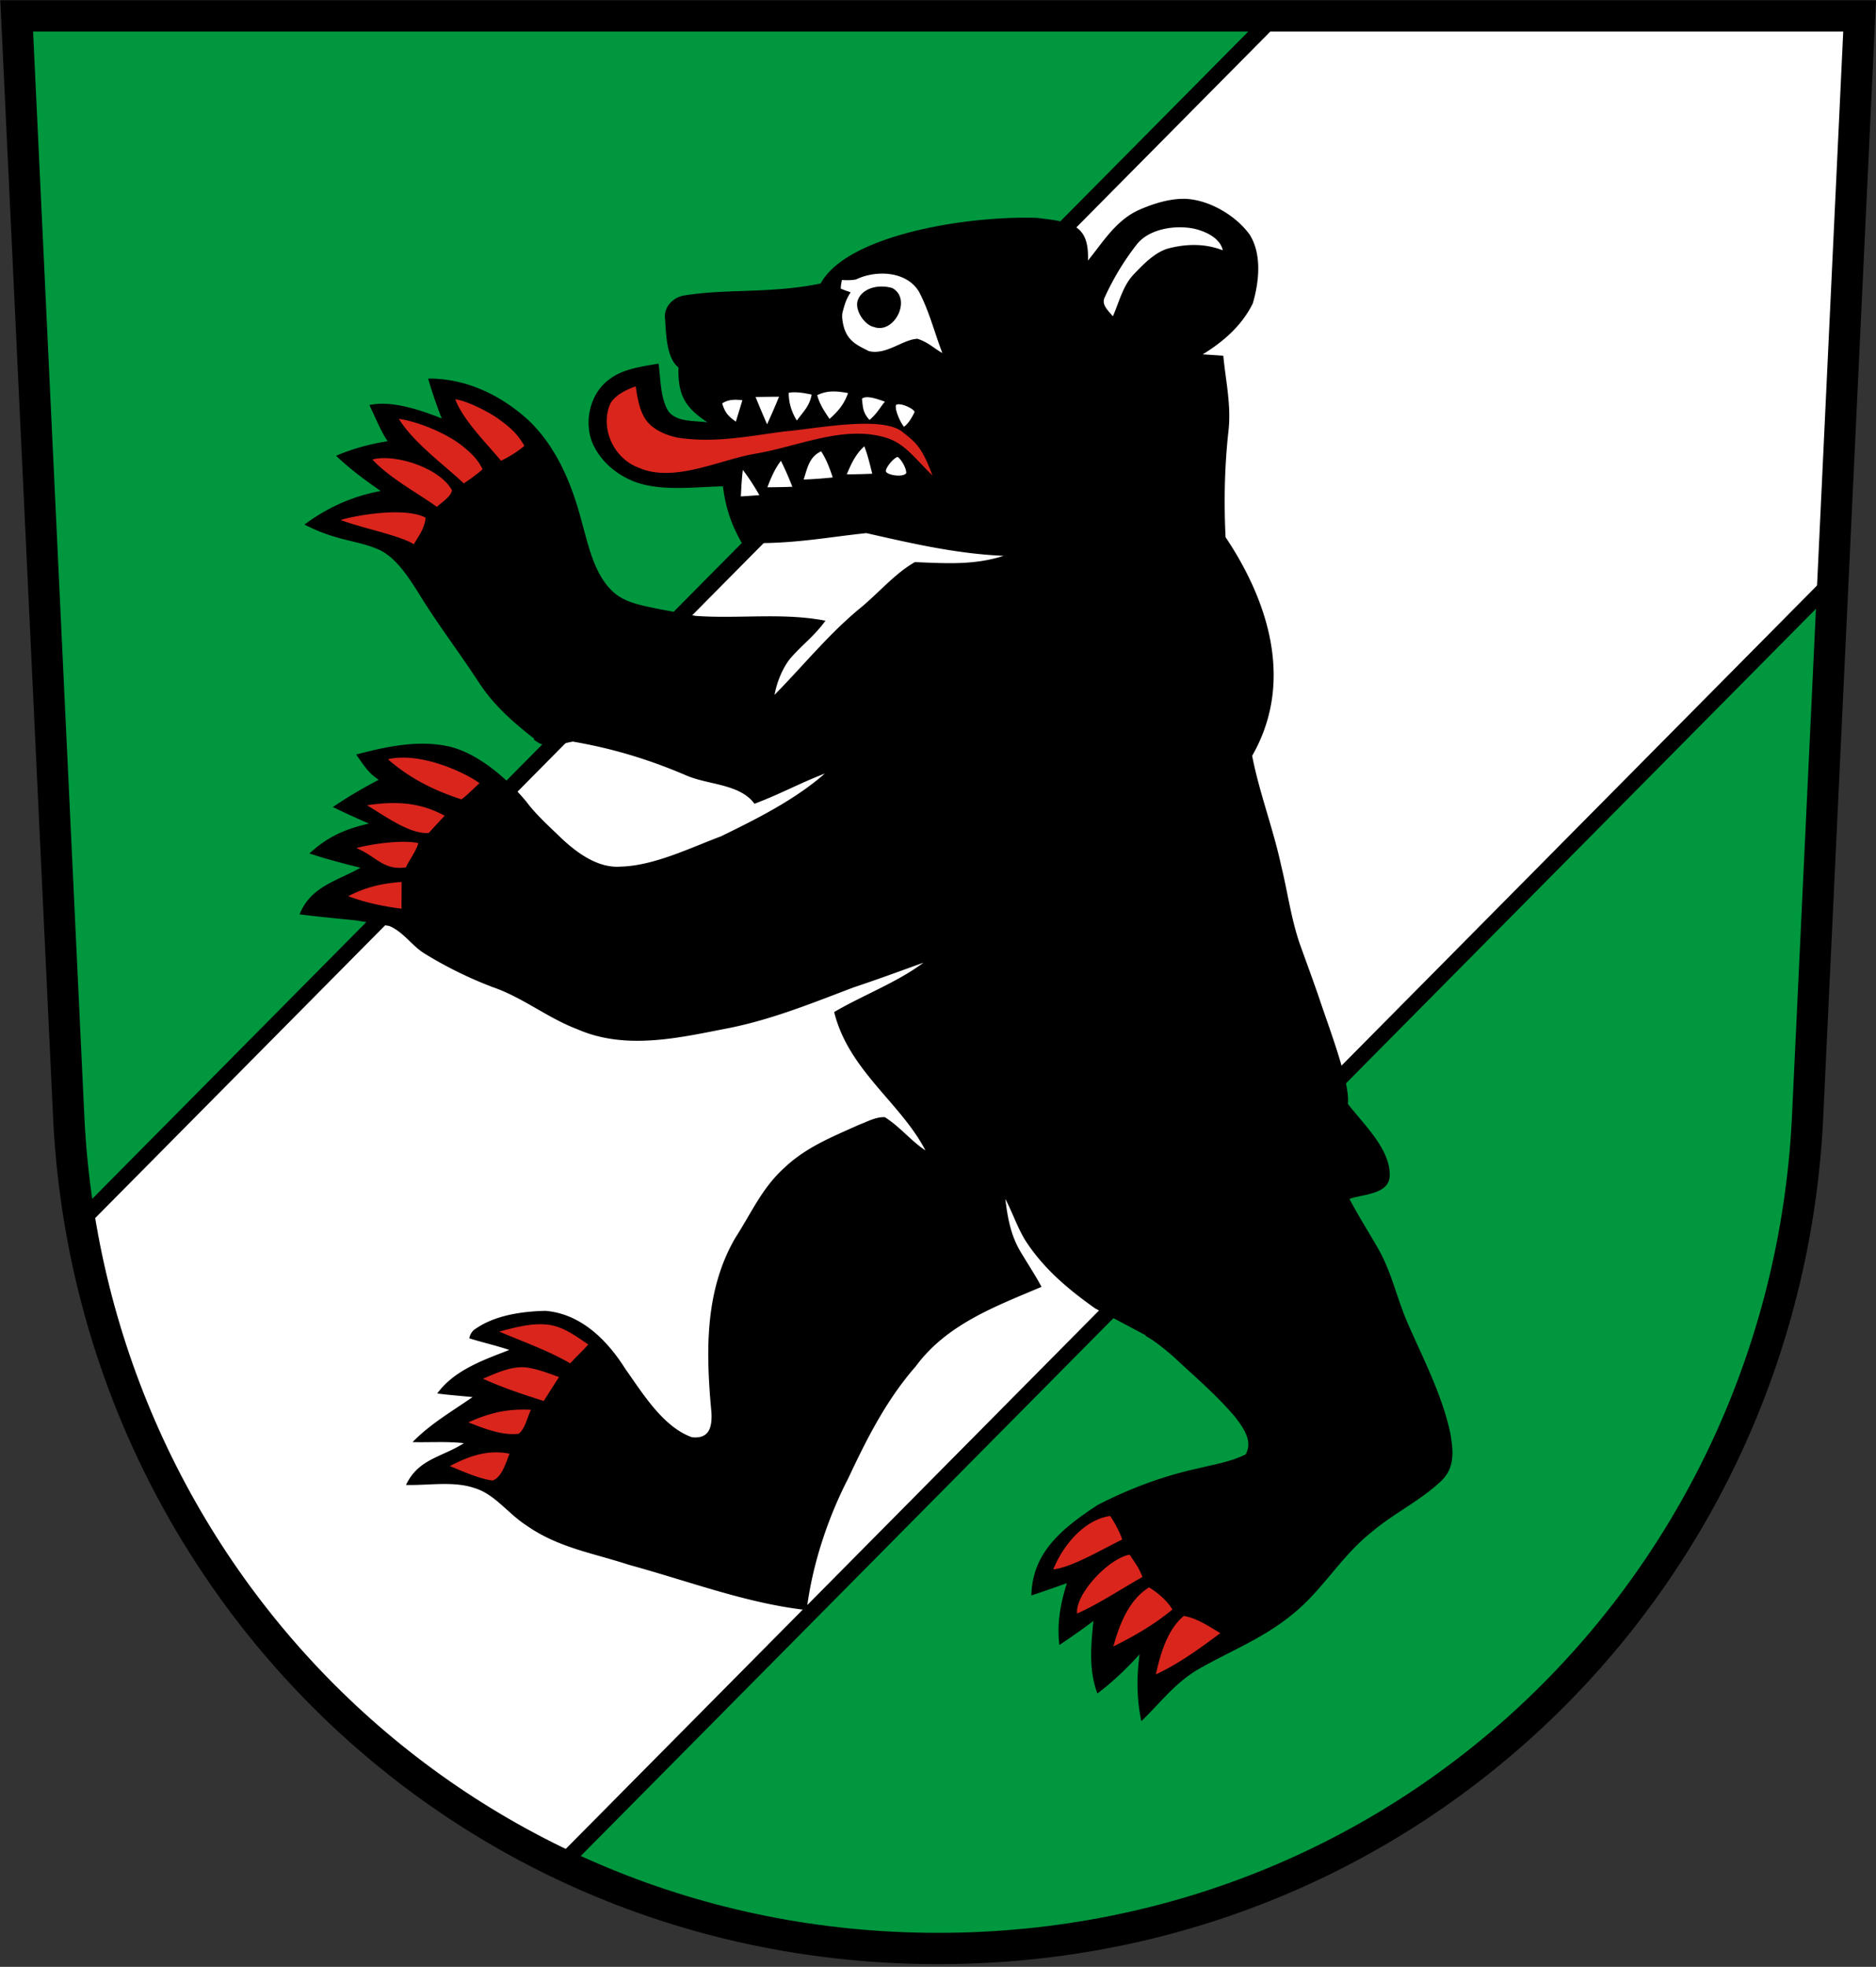
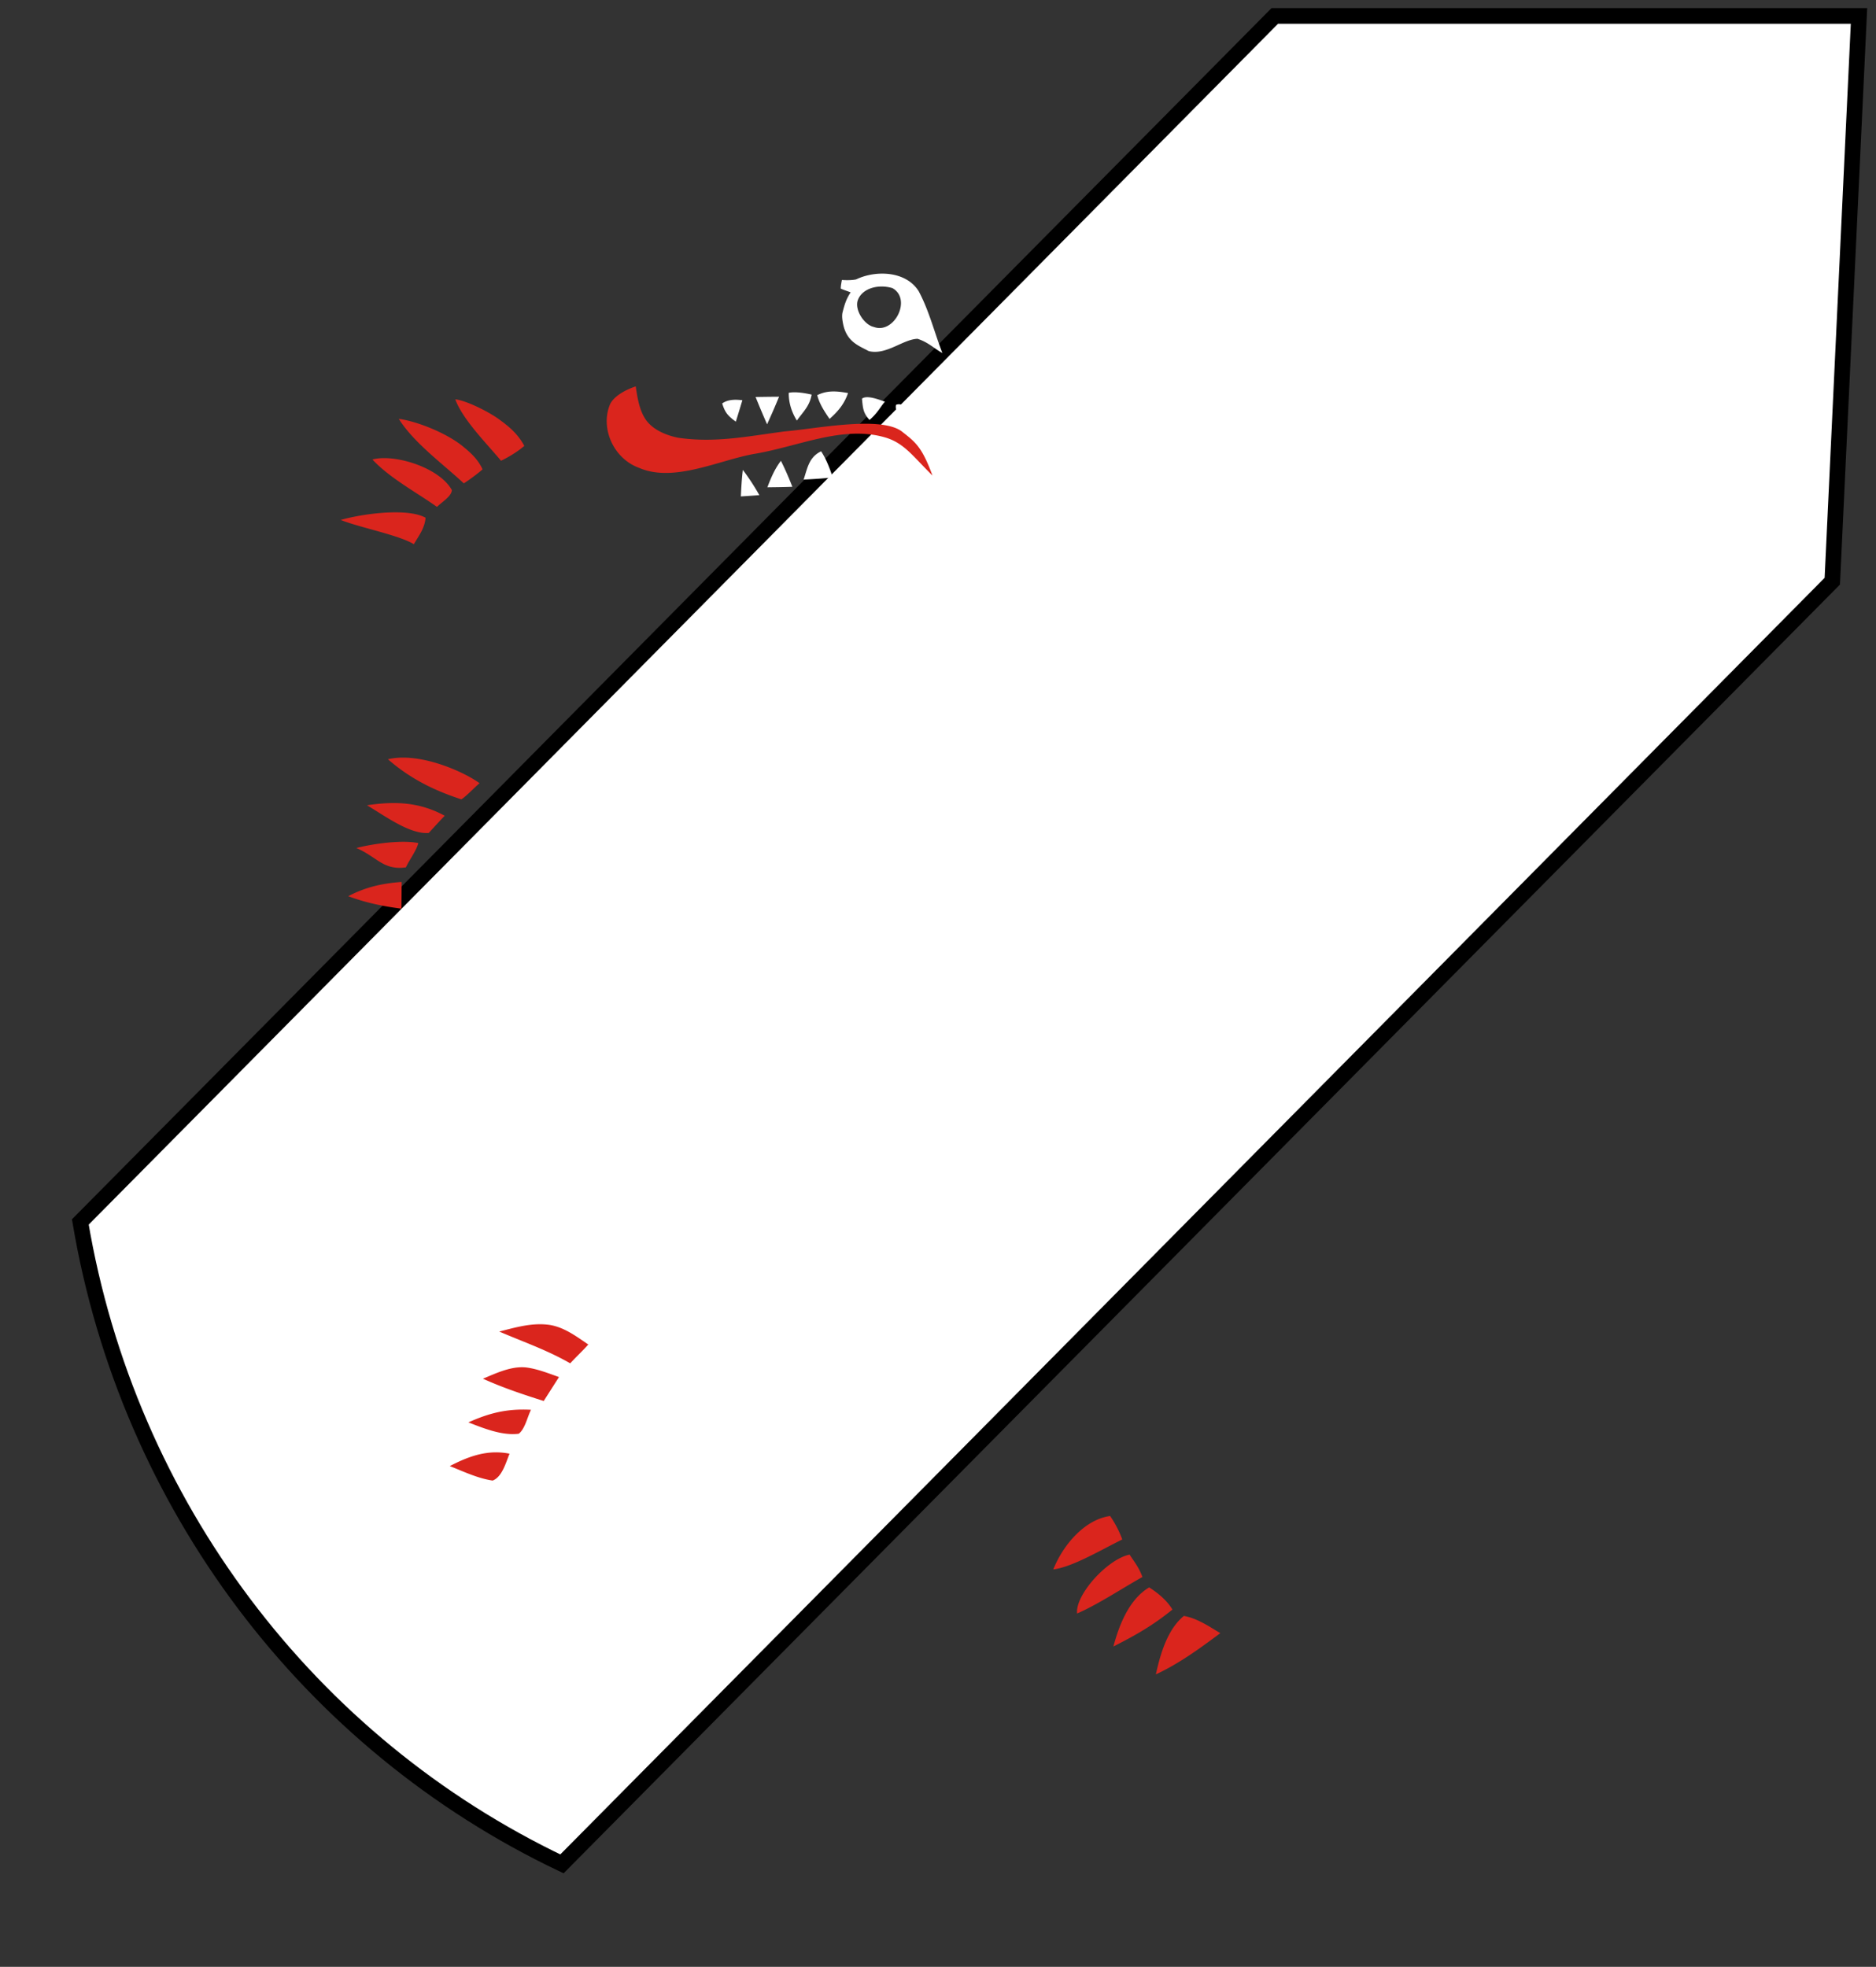
<svg xmlns="http://www.w3.org/2000/svg" width="600" height="629">
  <rect width="100%" height="100%" fill="#333333" stroke="none" />
-   <path d="m594.55 5.098-16.534 349.85c-6.011 147.82-124.75 267.96-278.07 267.96-153.31 0-272.05-120.15-278.07-267.96L5.342 5.099z" fill="#00973f" />
  <path d="m407.71 5.098-382.02 385.68c15.239 90.484 73.194 166.78 154.04 205.28l406.29-410.19 8.542-180.77z" fill="#fff" stroke="#000" stroke-width="5" />
-   <path d="M378.33 63.578c-4.721.06-9.568 1.615-13.728 3.41-7.548 3.267-11.662 10.197-16.638 16.338.411-11.592-5.243-12.364-16.368-13.643-22.661-.756-60.738 5.56-69.131 20.969-15.639 3.314-30.94 1.605-44.039 3.913-3.418.726-6.306 3.903-5.701 7.535.314 5.183.533 12.485 4.254 15.405-.177 8.796 2.052 12.778 9.286 17.557-3.98-.56-10.363.046-12.752-3.963-2.345-4.265-2.239-10.073-2.875-14.808-5.218.908-11.284 1.617-15.61 4.914-6.142 4.327-8.277 13.131-5.72 20.03 2.647 6.656 9.077 11.68 15.884 13.54 8.124 2.208 17.654.92 26.02.755.756 5.809 2.08 11.124 6.015 18.097 16.041.508 26.343-1.719 39.865-3.135 14.568 3.314 28.909 6.624 43.9 7.26-9.516 3.071-18.637 2.39-28.392 2.01-6.307 3.602-11.527 9.759-17.109 14.403-10.241 8.334-18.652 18.804-27.773 28.046.725-4.038 2.707-9.104 5.583-12.264 4.007-4.404 7.152-6.583 10.707-11.438-13.493-2.662-27.803-.545-41.524-1.545l-11.094-2.071c-7.326-1.452-12.264-2.39-16.06-6.368-5.325-5.447-7.155-14.084-9.152-21.21-3.115-12.04-7.911-24.006-17.018-32.795-8.864-8.123-20.015-13.54-32.238-13.448 1.272 4.295 2.709 8.577 4.357 12.752-7.52-3.027-16.445-5.787-23.145-4.287 1.823 3.705 3.74 8.581 5.858 11.56-5.734.91-11.15 2.376-16.504 4.66 4.417 4.192 9.256 7.822 14.28 11.256-9.217 1.72-17.255 5.42-24.4 10.755 10.79 5.51 17.19 4.91 24.324 8.244 5.28 2.738 8.984 8.637 12.085 13.508 6.05 9.939 13.146 19.136 19.484 28.893 4.675 7.14 10.921 12.647 17.61 17.822-.058.069-.128.163-.185.233 4.044 3.414 7.647 1.606 12.514.69 12.693 2.194 24.052 5.613 35.882 10.65 7.2 3.283 17.389 2.7 22.229 9.234 8.597-3.259 14.607-6.649 22.489-9.658-9.516 8.364-21.83 14.53-33.264 20.098-9.939 3.72-21.437 9.402-32.04 9.66-7.293.559-14.023-4.433-19.047-9.169-3.761-3.662-7.871-7.288-11.037-11.512-6.515-7.873-15.71-15.56-24.68-17.715-9.938-2.223-20.177 0-29.814 2.557 3.22 4.62 4.136 5.948 7.186 8.08-5.037 2.648-9.939 5.521-14.658 8.712a332.118 332.118 0 0 0 11.57 5.296c-7.608 1.693-13.282 4.22-19.046 9.545 5.37 1.77 10.832 3.22 16.324 4.567-7.731 4.357-15.885 5.962-19.485 14.903 6.05.77 12.102 1.329 18.169 1.95l10.529 1.77c4.72 1.997 7.14 6.37 11.618 9.032a129.75 129.75 0 0 0 21.388 10.497c9.697 3.314 17.594 9.893 27.229 13.523 15.768 6.9 33.39 2.46 48.408-.407 13.993-2.814 26.745-8.047 40.026-13.07 7.156-2.374 12.716-4.42 22.17-7.848-8.092 6.156-19.69 10.556-28.554 15.79.16.64.33 1.27.516 1.892 5.24 17.514 21.012 27.602 28.68 42.37-4.734-3.13-8.214-7.656-12.994-10.636-2.768-.166-5.705 1.482-8.276 2.436-8.729 3.948-16.956 7.17-24.006 13.887-7.018 6.398-10.318 14.159-15.522 22.252-9.924 17.033-9.425 36.789-7.654 55.789.272 4.645-.606 8.594-6.234 7.99-9.273-3.314-15.76-14.07-21.252-21.786-5.794-9.212-14.205-17.713-25.656-18.637-7.397.182-15.945 1.377-22.193 5.674-1.09.636-1.799 1.663-2.115 3.115 4.25 1.331 8.591 2.298 12.812 3.72-8.275 3.208-17.64 6.461-23.054 13.92 3.75.498 7.532.77 11.299 1.15-6.625 4.613-13.493 8.547-19.196 14.4 5.506.137 10.922-.272 16.413.348-7.125 4.554-14.554 4.977-18.502 13.357 7.065.198 15.175-1.317 21.876.983 6.489 1.92 10.694 8.124 16.578 11.922 10.242 7.185 21.148 8.802 32.737 12.599 20.067 5.516 37.735 12.334 56.953 14.512 1.77-14.555 6.819-29.582 13.236-42.012 6.005-12.798 12.253-25.204 21.63-35.913 9.91-13.464 25.43-19.165 40.24-25.444-2.148-4.069-4.75-7.868-7.049-11.831-2.889-5.114-3.826-10.543-4.523-16.291 2.27 4.311 3.782 8.91 6.263 13.055 5.837 9.147 13.778 15.796 22.478 21.97l16.197 8.607-.106.155c3.248 1.804 6.3 4.387 8.808 6.541 6.732 6.308 13.933 12.373 19.88 19.44 2.54 3.372 5.732 7.579 3.357 11.921-4.644 2.36-10.227 3.251-15.262 4.49-11.15 2.422-21.981 6.477-32.1 11.71-11.937 7.797-20.892 15.526-21.193 28.924 3.81-1.262 7.6-2.578 11.373-3.948-2.087 6.625-3.236 12.812-2.404 19.785a238.267 238.267 0 0 0 10.876-7.67c-.786 7.957-1.542 15.52 1.272 23.189 4.932-3.721 9.348-7.972 13.508-12.54-1.012 7.412-.953 14.039.545 21.392 6.263-6.022 10.83-12.375 18.53-16.777 10.15-5.78 20.361-9.68 29.59-17.23 9.772-7.744 15.534-18.47 25.306-26.276 7.08-6.096 15.855-10.197 22.573-16.625 4.387-4.222 3.78-9.698 2.827-15.173-2.571-12.132-8.59-23.673-13.461-34.792-3.647-8.26-5.16-16.323-9.516-24.068-3.07-5.37-6.398-10.59-9.288-16.08 4.34-1.575 13.069-1.394 12.873-7.792.06-8.29-8.592-16.367-13.371-22.585.746-6.909-5.966-24.082-9.289-34.158-1.89-5.49-3.904-10.937-5.87-16.397-2.935-8.184-4.084-17.14-6.186-25.671-2.543-11.861-6.958-23.208-9.272-35.097 14.562-25.432 3.236-52.4-8.503-69.917-.545-11.164-.334-22.252.861-33.372 1.075-8.471-.786-16.29-1.588-24.656a486.706 486.706 0 0 0-6.58-.44c6.8-4.178 12.539-9.272 16.003-16.261 2.027-6.808 2.997-15.807-1.028-22.087-4.76-6.52-13.748-11.438-21.308-11.4z" />
  <path d="M376.65 72.697c-5.016.146-10.366 1.839-13.236 5.674a84.288 84.288 0 0 0-10.1 16.729c-1.164 2.39 1.243 4.356 2.62 6.05 2.056-4.644 3.13-9.68 6.669-13.417 3.147-3.283 7.034-7.381 11.588-8.41 5.264-1.301 11.197-1.52 16.895.734-.84-4.064-5.897-6.272-9.635-7.012a23.236 23.236 0 0 0-4.8-.348zm-94.834 14.812c-2.834.05-5.659.719-7.99 1.842-1.898.413-4.56.187-4.56.187s-.449 2.2-.343 2.782c1.139.487 2.443.903 3.135 1.171-1.4 2.155-1.863 3.624-2.566 6.336-.308 1.181-.076 2.666.199 3.985 1.229 5.522 4.869 6.701 8.152 8.47 5.613 1.393 10.937-3.78 15.611-3.931 3.451 1.104 5.28 3.086 7.944 4.552-2.527-6.518-4.253-13.585-7.565-19.756-2.543-4.093-7.294-5.723-12.018-5.638zm.084 4.121c1.15-.008 2.341.154 3.51.502v.002c6.337 3.494.588 14.84-5.916 12.434-3.041-.635-6.274-5.469-5.13-8.605 1.003-2.745 4.086-4.31 7.536-4.332zM259.59 126.2c-.67 3.727-2.69 5.434-4.732 8.293-1.804-2.905-2.614-5.882-2.6-8.863 2.01-.483 5.435.117 7.333.57zm11.634-.5c-1.14 3.327-2.991 5.69-5.91 8.262-1.904-2.754-3.288-5.024-3.938-7.596 2.768-1.331 5.37-1.512 9.848-.666z" fill="#fff" />
  <path d="M203.33 123.57c-3.808 1.259-7.312 3.442-8.309 5.94-3.026 7.581 1.253 17.17 9.362 20.104 10.998 4.78 25.204-2.284 36.443-4.386 14.408-2.35 28.37-9.203 41.955-5.426 6.334 1.761 8.964 5.888 15.45 12.266-3.324-9.017-5.335-10.574-9.5-13.854-6.488-5.485-28.036-1.04-37.755-.25-11.632 1.513-22.132 3.768-34.068 2.03-3.903-.787-8.38-2.619-10.59-6.128-1.83-2.859-2.454-6.583-2.989-10.295v-.002zm-57.715 4.125v.002c2.33 6.473 10.316 14.437 14.627 19.654 2.239-1.073 5.148-2.764 7.451-4.758-1.89-3.495-4.397-5.816-7.695-8.207-3.102-2.405-10.587-6.237-14.383-6.691zm-18.068 6.246c4.766 7.655 14.239 14.515 20.789 20.641 1.618-1.012 4.645-3.256 5.996-4.482-1.24-2.814-3.408-4.985-5.86-6.996-4.886-4.207-14.437-8.239-20.925-9.163zm-4.725 12.564c-1.375.004-2.634.148-3.709.445 5.537 5.946 14.028 10.457 20.637 15.146 1.756-1.676 4.667-3.39 4.774-5.373-3.421-6.164-14.27-10.24-21.701-10.219zm3.7 17.336c-6.356-.006-13.596 1.286-17.557 2.441 6.419 2.523 18.572 4.818 23.398 7.752 1.634-2.782 3.477-5.127 3.75-8.47-2.28-1.249-5.776-1.719-9.59-1.723h-.002zm2.494 78.441c-1.713-.008-3.381.153-4.944.525 7.624 6.647 15.574 10.24 23.494 12.822 1.77-1.164 4.174-3.809 5.823-5.156-4.378-3.19-15.116-8.15-24.373-8.191zm-2.854 14.533.002.002c-2.859-.02-5.773.253-8.781.701 6.268 3.786 13.821 9.316 19.736 8.862 1.625-1.74 3.764-4.15 5.121-5.497-5.36-2.94-10.62-4.033-16.078-4.068zm3.014 12.391c-5.12-.02-11.384.994-15.207 1.992 6.566 2.784 8.618 7.213 15.863 6.184.951-2.214 3.355-5.289 3.951-7.772-1.32-.276-2.898-.397-4.605-.404h-.002zm-.717 12.84c-6.232.454-11.495 1.634-17.078 4.553 5.491 2.072 11.21 3.253 17.018 3.994.031-2.86.045-5.704.06-8.547zm44.342 141.44v.002c-4.462-.02-8.784 1.245-13.135 2.338 7.655 3.283 15.446 5.975 22.707 10.166 1.877-2.058 3.933-3.934 5.78-6.023-3.782-2.571-7.61-5.46-12.239-6.247a21.288 21.288 0 0 0-3.113-.236zm-5.836 13.75c-4.28-.008-8.677 2.068-12.502 3.672 6.308 2.86 12.842 5.038 19.438 7.125 1.634-2.557 3.253-5.115 4.887-7.654-3.404-1.211-6.928-2.616-10.498-3.07a12.324 12.324 0 0 0-1.324-.073zm.123 13.541c-6.23.032-11.328 1.42-17.285 4.094 4.87 1.89 10.772 4.31 16.111 3.63 2.043-1.588 2.74-5.356 3.92-7.655a46.319 46.319 0 0 0-2.746-.069zm-8.584 13.68c-5.164.038-9.859 1.908-14.646 4.39 4.387 1.74 8.986 3.95 13.705 4.632 3.057-1.15 4.268-5.87 5.403-8.592a21.981 21.981 0 0 0-4.461-.43zm196.55 20.354c-7.85 1.074-14.817 8.766-18.186 17.08 6.005-.711 15.124-6.15 22.061-9.574-1.07-3.051-2.733-5.853-3.875-7.506zm6.235 12.352c-7.035 1.376-17.46 12.846-16.801 18.828 6.489-2.784 14.74-8.24 20.898-11.672-1.16-3.129-2.563-4.784-4.098-7.156zm6.242 10.482c-6.474 3.873-9.606 12.09-11.438 18.898 7.14-3.6 12.708-6.79 18.879-11.812-1.966-3.361-5.593-5.935-7.442-7.086zm11.102 9.127v.002c-5.295 4.326-7.548 12.297-8.955 18.695 7.518-3.51 13.99-8.26 20.617-13.191-3.646-2.179-7.412-4.763-11.662-5.506z" fill="#da251d" />
  <path d="M241.66 126.96c2.496-.045 5.007-.077 7.503-.09a228.06 228.06 0 0 1-3.828 8.818 295.29 295.29 0 0 1-3.675-8.728zm-10.681 2.057c2.092-1.466 4.715-1.214 6.454-1.028-.68 2.298-1.391 4.568-2.087 6.853-2.647-1.87-3.517-3.07-4.366-5.825zm44.702-1.528c1.615-1.25 5.612.378 7.35.97-1.437 1.588-2.355 3.644-4.928 5.836-2.056-2.219-2.12-3.763-2.422-6.805zM286.58 129.5c1.338-.893 5.814 1.272 5.927 2.247-.49 1.075-1.861 3.766-3.404 4.718-1.24-1.513-3.015-5.59-2.523-6.965zm-10.15 13.236c1.134 2.86 1.784 5.793 2.541 8.759-2.708.12-5.431.182-8.154.212 1.453-3.419 2.8-6.444 5.613-8.971zm-13.811 1.589c1.622 2.442 2.855 5.645 3.704 8.37-3.086.317-6.188.544-9.288.665 1.266-3.933 1.771-7.19 5.584-9.036zm24.46 1.8c1.498 1.012 2.994 4.23 2.725 5.256-1.095 1.31-5.827.621-6.434-.545-.406-.896 2.235-4.288 3.709-4.711zm-37.319 1.24c1.363 2.707 2.557 5.477 3.66 8.305-2.66.105-5.324.136-7.987.166 1.15-3.04 2.345-5.869 4.327-8.47zm-12.177 2.903a72.601 72.601 0 0 1 5.28 8.08c-1.967.151-3.933.286-5.916.408.136-2.829.288-5.658.636-8.487z" fill="#fff" />
-   <path d="m594.76 5.1-16.54 349.97c-6.014 147.87-124.8 268.05-278.17 268.05-153.36 0-272.14-120.19-278.17-268.05L5.34 5.1z" fill="none" stroke="#000" stroke-width="10" />
</svg>